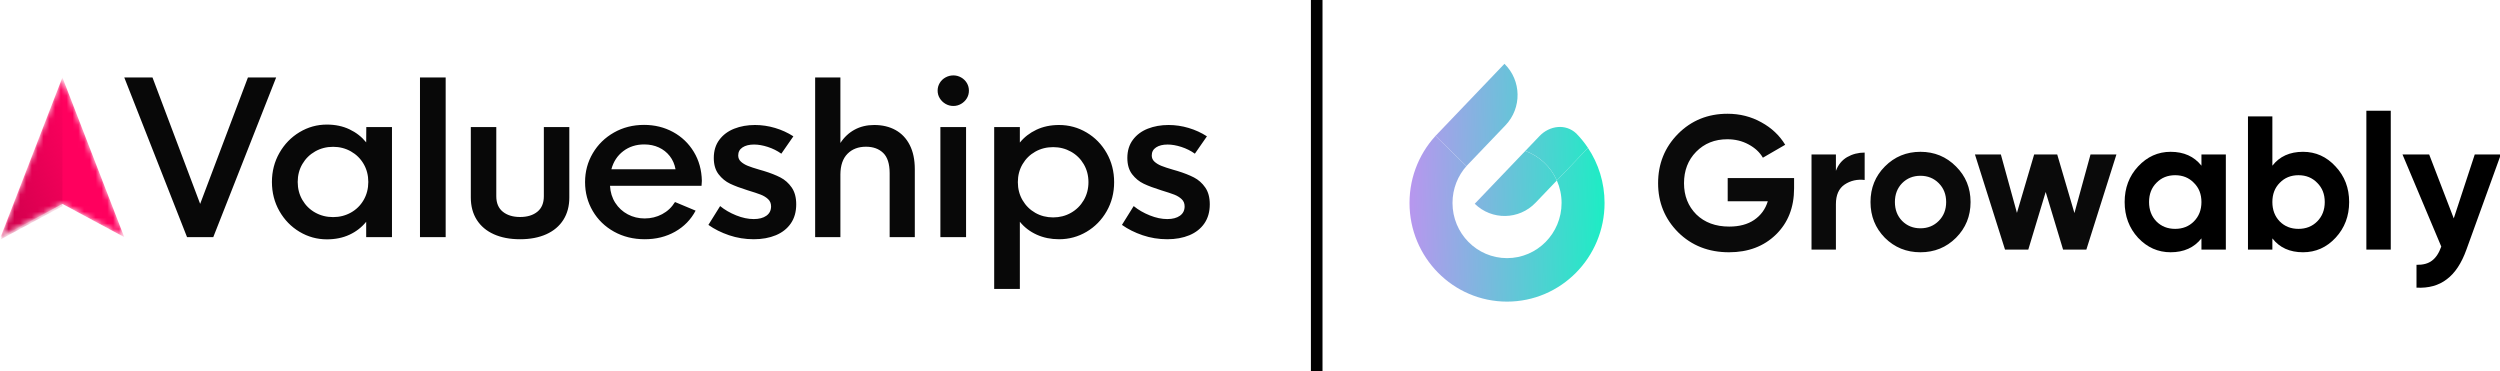
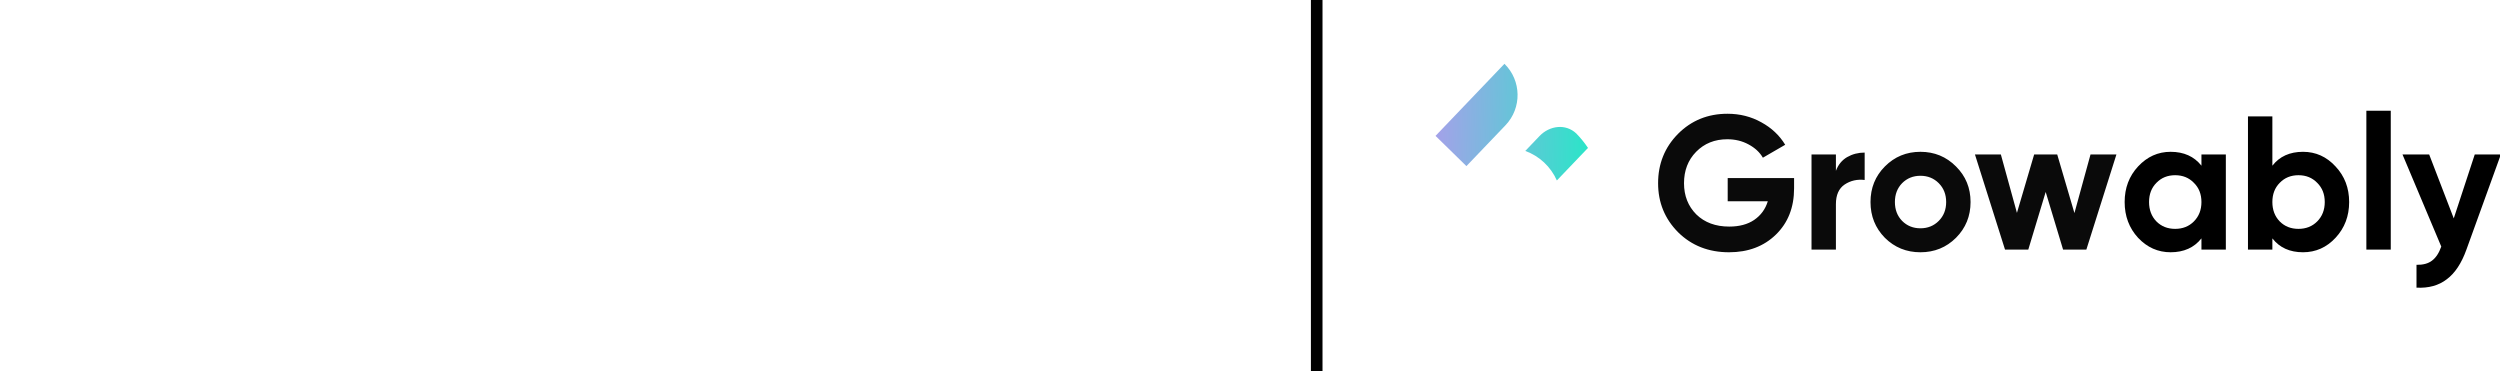
<svg xmlns="http://www.w3.org/2000/svg" width="431" height="64" viewBox="0 0 431 64" fill="none">
  <g clip-path="url(#clip0_110_19)">
-     <path fill-rule="evenodd" clip-rule="evenodd" d="M268.4 31.112L264.725 34.955C261.884 37.925 257.184 38.003 254.247 35.129L262.955 26.024C265.384 26.895 267.355 28.749 268.4 31.112Z" fill="url(#paint0_linear_110_19)" />
    <path d="M259.542 21.6C262.392 18.62 262.314 13.884 259.368 11L247.983 22.904L247.485 23.425L252.811 28.638L252.869 28.577C252.991 28.442 253.117 28.311 253.246 28.183L259.542 21.6Z" fill="url(#paint1_linear_110_19)" />
-     <path d="M252.87 28.577L252.811 28.638L247.485 23.425L247.984 22.904C244.906 25.986 243 30.263 243 34.99C243 44.384 250.528 51.999 259.813 51.999C269.099 51.999 276.626 44.384 276.626 34.99C276.626 31.476 275.573 28.21 273.768 25.5L268.401 31.111C268.924 32.296 269.216 33.609 269.216 34.99C269.216 40.244 265.006 44.502 259.813 44.502C254.62 44.502 250.411 40.244 250.411 34.99C250.411 32.519 251.342 30.268 252.87 28.577Z" fill="url(#paint2_linear_110_19)" />
    <path d="M268.402 31.112L273.769 25.5C273.172 24.604 272.494 23.768 271.744 23.004C269.913 21.283 267.152 21.638 265.414 23.454L262.958 26.023C265.387 26.895 267.358 28.748 268.402 31.112Z" fill="url(#paint3_linear_110_19)" />
    <path d="M309.3 30.699V32.47C309.3 35.75 308.257 38.407 306.17 40.44C304.083 42.474 301.387 43.491 298.083 43.491C294.562 43.491 291.638 42.343 289.312 40.047C287.008 37.729 285.856 34.908 285.856 31.584C285.856 28.239 286.997 25.407 289.279 23.089C291.584 20.771 294.431 19.612 297.823 19.612C299.953 19.612 301.898 20.104 303.659 21.088C305.42 22.05 306.789 23.341 307.768 24.959L303.92 27.189C303.376 26.249 302.551 25.484 301.442 24.893C300.355 24.303 299.137 24.008 297.79 24.008C295.616 24.008 293.823 24.729 292.41 26.172C291.018 27.594 290.323 29.398 290.323 31.584C290.323 33.749 291.03 35.542 292.442 36.964C293.877 38.363 295.768 39.063 298.116 39.063C299.855 39.063 301.29 38.68 302.42 37.915C303.572 37.128 304.355 36.056 304.768 34.7H297.855V30.699H309.3ZM316.511 29.452C316.903 28.403 317.544 27.616 318.435 27.091C319.348 26.566 320.359 26.304 321.468 26.304V31.027C320.185 30.874 319.033 31.136 318.011 31.814C317.011 32.492 316.511 33.618 316.511 35.192V43.032H312.305V26.632H316.511V29.452ZM337.213 40.998C335.54 42.66 333.496 43.491 331.083 43.491C328.67 43.491 326.627 42.66 324.953 40.998C323.301 39.314 322.475 37.259 322.475 34.832C322.475 32.404 323.301 30.36 324.953 28.698C326.627 27.014 328.67 26.172 331.083 26.172C333.496 26.172 335.54 27.014 337.213 28.698C338.887 30.36 339.724 32.404 339.724 34.832C339.724 37.259 338.887 39.314 337.213 40.998ZM327.92 38.079C328.768 38.932 329.822 39.358 331.083 39.358C332.344 39.358 333.398 38.932 334.246 38.079C335.094 37.226 335.518 36.144 335.518 34.832C335.518 33.52 335.094 32.437 334.246 31.584C333.398 30.732 332.344 30.305 331.083 30.305C329.822 30.305 328.768 30.732 327.92 31.584C327.094 32.437 326.681 33.52 326.681 34.832C326.681 36.144 327.094 37.226 327.92 38.079ZM360.404 26.632H364.871L359.687 43.032H355.676L352.676 33.093L349.676 43.032H345.666L340.481 26.632H344.948L347.72 36.701L350.687 26.632H354.665L357.632 36.734L360.404 26.632Z" fill="#0A0A0A" />
    <path d="M379.529 26.631H383.735V43.031H379.529V41.096C378.268 42.692 376.496 43.49 374.214 43.49C372.04 43.49 370.171 42.659 368.605 40.997C367.062 39.313 366.29 37.258 366.29 34.831C366.29 32.404 367.062 30.359 368.605 28.697C370.171 27.014 372.04 26.172 374.214 26.172C376.496 26.172 378.268 26.97 379.529 28.566V26.631ZM371.768 38.176C372.616 39.029 373.692 39.456 374.996 39.456C376.301 39.456 377.377 39.029 378.224 38.176C379.094 37.302 379.529 36.187 379.529 34.831C379.529 33.475 379.094 32.371 378.224 31.518C377.377 30.643 376.301 30.206 374.996 30.206C373.692 30.206 372.616 30.643 371.768 31.518C370.92 32.371 370.497 33.475 370.497 34.831C370.497 36.187 370.92 37.302 371.768 38.176ZM397.038 26.172C399.234 26.172 401.103 27.014 402.647 28.697C404.212 30.359 404.994 32.404 404.994 34.831C404.994 37.258 404.212 39.313 402.647 40.997C401.103 42.659 399.234 43.49 397.038 43.49C394.756 43.49 392.995 42.692 391.756 41.096V43.031H387.55V20.071H391.756V28.566C392.995 26.97 394.756 26.172 397.038 26.172ZM393.028 38.176C393.875 39.029 394.951 39.456 396.256 39.456C397.56 39.456 398.636 39.029 399.484 38.176C400.353 37.302 400.788 36.187 400.788 34.831C400.788 33.475 400.353 32.371 399.484 31.518C398.636 30.643 397.56 30.206 396.256 30.206C394.951 30.206 393.875 30.643 393.028 31.518C392.18 32.371 391.756 33.475 391.756 34.831C391.756 36.187 392.18 37.302 393.028 38.176ZM407.961 43.031V19.087H412.167V43.031H407.961ZM426.647 26.631H431.147L425.212 43.031C424.364 45.392 423.234 47.098 421.821 48.148C420.43 49.219 418.691 49.7 416.604 49.591V45.655C417.734 45.677 418.626 45.436 419.278 44.933C419.951 44.43 420.484 43.621 420.875 42.506L414.191 26.631H418.789L423.028 37.652L426.647 26.631Z" fill="black" />
  </g>
  <g clip-path="url(#clip1_110_19)">
    <mask id="mask0_110_19" style="mask-type:alpha" maskUnits="userSpaceOnUse" x="0" y="13" width="22" height="28">
-       <path d="M10.76 13.355L0.107 40.883L10.76 35.153L21.425 40.883L10.76 13.355Z" fill="white" />
-     </mask>
+       </mask>
    <g mask="url(#mask0_110_19)">
      <path d="M10.76 13.355L0.107 40.883L10.76 35.153L21.425 40.883L10.76 13.355Z" fill="#FF005E" />
-       <path d="M10.76 13.746L0.107 41.274L10.76 35.543V13.746Z" fill="url(#paint4_linear_110_19)" />
    </g>
    <path fill-rule="evenodd" clip-rule="evenodd" d="M47.607 13.358L36.766 40.886H32.248L21.425 13.355L26.29 13.358L34.507 35.151L42.742 13.358H47.607ZM56.353 41.263C54.665 41.263 53.095 40.83 51.643 39.964C50.192 39.097 49.035 37.908 48.172 36.397C47.31 34.886 46.879 33.21 46.879 31.37C46.879 29.542 47.31 27.872 48.172 26.361C49.035 24.849 50.192 23.657 51.643 22.785C53.095 21.913 54.665 21.477 56.353 21.477C57.799 21.477 59.095 21.749 60.243 22.293C61.391 22.836 62.354 23.586 63.131 24.542L63.149 21.907H67.577V40.886H63.131V38.234C62.354 39.19 61.394 39.934 60.252 40.465C59.11 40.997 57.811 41.263 56.353 41.263ZM57.428 37.428C58.546 37.428 59.569 37.168 60.498 36.648C61.427 36.128 62.159 35.405 62.694 34.479C63.228 33.553 63.495 32.517 63.495 31.37C63.495 30.223 63.228 29.189 62.694 28.27C62.159 27.349 61.427 26.627 60.498 26.101C59.569 25.575 58.546 25.312 57.428 25.312C56.298 25.312 55.269 25.575 54.34 26.101C53.41 26.627 52.676 27.349 52.135 28.27C51.595 29.189 51.324 30.223 51.324 31.37C51.324 32.517 51.595 33.553 52.135 34.479C52.676 35.405 53.41 36.128 54.34 36.648C55.269 37.168 56.298 37.428 57.428 37.428ZM72.405 13.358H76.833V40.886H72.405V13.358ZM89.66 41.245C87.923 41.245 86.417 40.958 85.141 40.385C83.866 39.811 82.885 38.984 82.198 37.903C81.512 36.821 81.169 35.54 81.169 34.058V21.907H85.56V33.825C85.56 35.008 85.937 35.901 86.69 36.505C87.443 37.108 88.433 37.41 89.66 37.41C90.899 37.41 91.892 37.108 92.639 36.505C93.386 35.901 93.759 35.008 93.759 33.825V21.907H98.15V34.058C98.15 35.54 97.807 36.821 97.121 37.903C96.435 38.984 95.454 39.811 94.178 40.385C92.903 40.958 91.397 41.245 89.66 41.245ZM120.944 32.033H105.165C105.226 33.144 105.53 34.124 106.076 34.972C106.623 35.821 107.339 36.481 108.226 36.953C109.113 37.425 110.085 37.66 111.141 37.66C112.223 37.66 113.225 37.416 114.148 36.926C115.071 36.436 115.812 35.737 116.371 34.829L119.924 36.316C119.11 37.858 117.935 39.064 116.398 39.937C114.861 40.809 113.115 41.245 111.16 41.245C109.192 41.245 107.425 40.809 105.857 39.937C104.291 39.064 103.067 37.876 102.186 36.37C101.306 34.865 100.865 33.204 100.865 31.388C100.865 29.584 101.309 27.929 102.195 26.424C103.082 24.918 104.3 23.726 105.848 22.848C107.397 21.97 109.125 21.531 111.032 21.531C112.866 21.531 114.533 21.94 116.034 22.759C117.534 23.577 118.727 24.718 119.614 26.181C120.501 27.645 120.962 29.309 120.999 31.173L120.944 32.033ZM111.069 24.9C109.672 24.9 108.466 25.285 107.452 26.056C106.438 26.827 105.754 27.869 105.402 29.183H116.462C116.304 28.311 115.973 27.553 115.469 26.907C114.965 26.262 114.336 25.766 113.583 25.42C112.83 25.073 111.992 24.9 111.069 24.9ZM129.945 41.245C128.463 41.245 127.045 41.015 125.69 40.555C124.336 40.095 123.149 39.5 122.128 38.772L124.151 35.528C124.94 36.173 125.863 36.708 126.92 37.132C127.977 37.556 128.985 37.768 129.945 37.768C130.856 37.768 131.581 37.577 132.122 37.195C132.663 36.812 132.933 36.275 132.933 35.581C132.933 35.068 132.76 34.65 132.414 34.327C132.067 34.005 131.648 33.748 131.156 33.556C130.664 33.365 129.908 33.114 128.888 32.804C127.661 32.421 126.659 32.045 125.882 31.675C125.104 31.304 124.439 30.761 123.887 30.044C123.334 29.327 123.057 28.389 123.057 27.23C123.057 25.999 123.376 24.957 124.014 24.103C124.652 23.248 125.508 22.609 126.583 22.185C127.658 21.761 128.852 21.549 130.163 21.549C131.329 21.549 132.483 21.719 133.625 22.059C134.767 22.4 135.818 22.881 136.777 23.502L134.7 26.495C133.996 25.993 133.218 25.605 132.368 25.33C131.518 25.055 130.728 24.918 129.999 24.918C129.173 24.918 128.511 25.082 128.013 25.411C127.515 25.739 127.266 26.202 127.266 26.8C127.266 27.23 127.424 27.588 127.74 27.875C128.056 28.162 128.451 28.401 128.924 28.592C129.398 28.783 130.066 29.004 130.929 29.255L131.676 29.47C132.805 29.817 133.759 30.19 134.536 30.59C135.314 30.991 135.963 31.567 136.486 32.32C137.008 33.072 137.269 34.04 137.269 35.223C137.269 36.514 136.96 37.61 136.34 38.512C135.721 39.414 134.858 40.095 133.753 40.555C132.647 41.015 131.378 41.245 129.945 41.245ZM150.716 21.549C152.113 21.549 153.337 21.838 154.388 22.418C155.437 22.997 156.255 23.858 156.837 24.999C157.421 26.14 157.712 27.529 157.712 29.166V40.886H153.376V29.864C153.376 28.252 153.006 27.087 152.265 26.37C151.524 25.653 150.534 25.294 149.295 25.294C147.971 25.294 146.908 25.701 146.106 26.513C145.304 27.326 144.897 28.508 144.885 30.062V40.886H140.531V13.358H144.885V24.649C145.529 23.657 146.346 22.893 147.336 22.355C148.326 21.818 149.452 21.549 150.716 21.549ZM162.122 21.907H166.549V40.886H162.122V21.907ZM164.363 18.269C163.877 18.269 163.428 18.15 163.014 17.911C162.602 17.672 162.271 17.352 162.022 16.952C161.772 16.552 161.647 16.112 161.647 15.634C161.647 15.145 161.769 14.7 162.013 14.299C162.255 13.899 162.587 13.582 163.005 13.35C163.425 13.117 163.877 13 164.363 13C164.836 13 165.28 13.117 165.693 13.35C166.105 13.582 166.433 13.899 166.677 14.299C166.92 14.7 167.041 15.145 167.041 15.634C167.041 16.112 166.92 16.552 166.677 16.952C166.433 17.352 166.105 17.672 165.693 17.911C165.28 18.15 164.836 18.269 164.363 18.269ZM171.397 21.907H175.823V24.578C176.576 23.646 177.53 22.908 178.685 22.364C179.838 21.82 181.137 21.549 182.583 21.549C184.284 21.549 185.863 21.979 187.32 22.839C188.778 23.699 189.934 24.882 190.791 26.388C191.647 27.893 192.076 29.566 192.076 31.406C192.076 33.246 191.647 34.915 190.791 36.415C189.934 37.914 188.781 39.094 187.33 39.955C185.878 40.815 184.296 41.245 182.583 41.245C181.174 41.245 179.889 40.982 178.73 40.456C177.569 39.931 176.601 39.19 175.823 38.234V49.812H171.397V21.907ZM181.562 37.481C182.68 37.481 183.704 37.218 184.633 36.693C185.562 36.167 186.297 35.441 186.837 34.515C187.378 33.589 187.649 32.553 187.649 31.406C187.649 30.259 187.378 29.225 186.837 28.305C186.297 27.385 185.562 26.665 184.633 26.146C183.704 25.626 182.68 25.366 181.562 25.366C180.433 25.366 179.406 25.626 178.483 26.146C177.56 26.665 176.829 27.385 176.288 28.305C175.748 29.225 175.477 30.259 175.477 31.406C175.477 32.553 175.748 33.589 176.288 34.515C176.829 35.441 177.56 36.167 178.483 36.693C179.406 37.218 180.433 37.481 181.562 37.481ZM201.24 41.245C199.759 41.245 198.341 41.015 196.986 40.555C195.632 40.095 194.444 39.5 193.424 38.772L195.447 35.528C196.236 36.173 197.159 36.708 198.216 37.132C199.273 37.556 200.281 37.768 201.24 37.768C202.151 37.768 202.877 37.577 203.417 37.195C203.958 36.812 204.229 36.275 204.229 35.581C204.229 35.068 204.056 34.65 203.709 34.327C203.363 34.005 202.944 33.748 202.452 33.556C201.96 33.365 201.204 33.114 200.184 32.804C198.958 32.421 197.955 32.045 197.177 31.675C196.4 31.304 195.735 30.761 195.182 30.044C194.63 29.327 194.354 28.389 194.354 27.23C194.354 25.999 194.672 24.957 195.31 24.103C195.947 23.248 196.804 22.609 197.879 22.185C198.955 21.761 200.147 21.549 201.46 21.549C202.625 21.549 203.78 21.719 204.921 22.059C206.064 22.4 207.113 22.881 208.074 23.502L205.996 26.495C205.292 25.993 204.515 25.605 203.664 25.33C202.814 25.055 202.023 24.918 201.296 24.918C200.469 24.918 199.807 25.082 199.309 25.411C198.812 25.739 198.562 26.202 198.562 26.8C198.562 27.23 198.72 27.588 199.036 27.875C199.351 28.162 199.747 28.401 200.221 28.592C200.694 28.783 201.362 29.004 202.225 29.255L202.972 29.47C204.101 29.817 205.055 30.19 205.832 30.59C206.609 30.991 207.259 31.567 207.782 32.32C208.304 33.072 208.566 34.04 208.566 35.223C208.566 36.514 208.256 37.61 207.636 38.512C207.017 39.414 206.154 40.095 205.049 40.555C203.943 41.015 202.674 41.245 201.24 41.245Z" fill="#080808" />
  </g>
  <line x1="227" y1="4.37114e-08" x2="227" y2="64" stroke="black" stroke-width="2" />
  <defs>
    <linearGradient id="paint0_linear_110_19" x1="242.999" y1="11.402" x2="277.388" y2="12.053" gradientUnits="userSpaceOnUse">
      <stop stop-color="#BA95EF" />
      <stop offset="1" stop-color="#1BEEC4" />
    </linearGradient>
    <linearGradient id="paint1_linear_110_19" x1="243" y1="11.402" x2="277.389" y2="12.052" gradientUnits="userSpaceOnUse">
      <stop stop-color="#BA95EF" />
      <stop offset="1" stop-color="#1BEEC4" />
    </linearGradient>
    <linearGradient id="paint2_linear_110_19" x1="243" y1="11.402" x2="277.39" y2="12.052" gradientUnits="userSpaceOnUse">
      <stop stop-color="#BA95EF" />
      <stop offset="1" stop-color="#1BEEC4" />
    </linearGradient>
    <linearGradient id="paint3_linear_110_19" x1="243.002" y1="11.402" x2="277.391" y2="12.052" gradientUnits="userSpaceOnUse">
      <stop stop-color="#BA95EF" />
      <stop offset="1" stop-color="#1BEEC4" />
    </linearGradient>
    <linearGradient id="paint4_linear_110_19" x1="10.76" y1="13.746" x2="-7.771" y2="20.917" gradientUnits="userSpaceOnUse">
      <stop stop-color="#CC004B" stop-opacity="0" />
      <stop offset="1" stop-color="#CC004B" />
    </linearGradient>
    <clipPath id="clip0_110_19">
      <rect width="188" height="41" fill="white" transform="translate(243 11)" />
    </clipPath>
    <clipPath id="clip1_110_19">
-       <rect width="209" height="37" fill="white" transform="translate(0 13)" />
-     </clipPath>
+       </clipPath>
  </defs>
</svg>